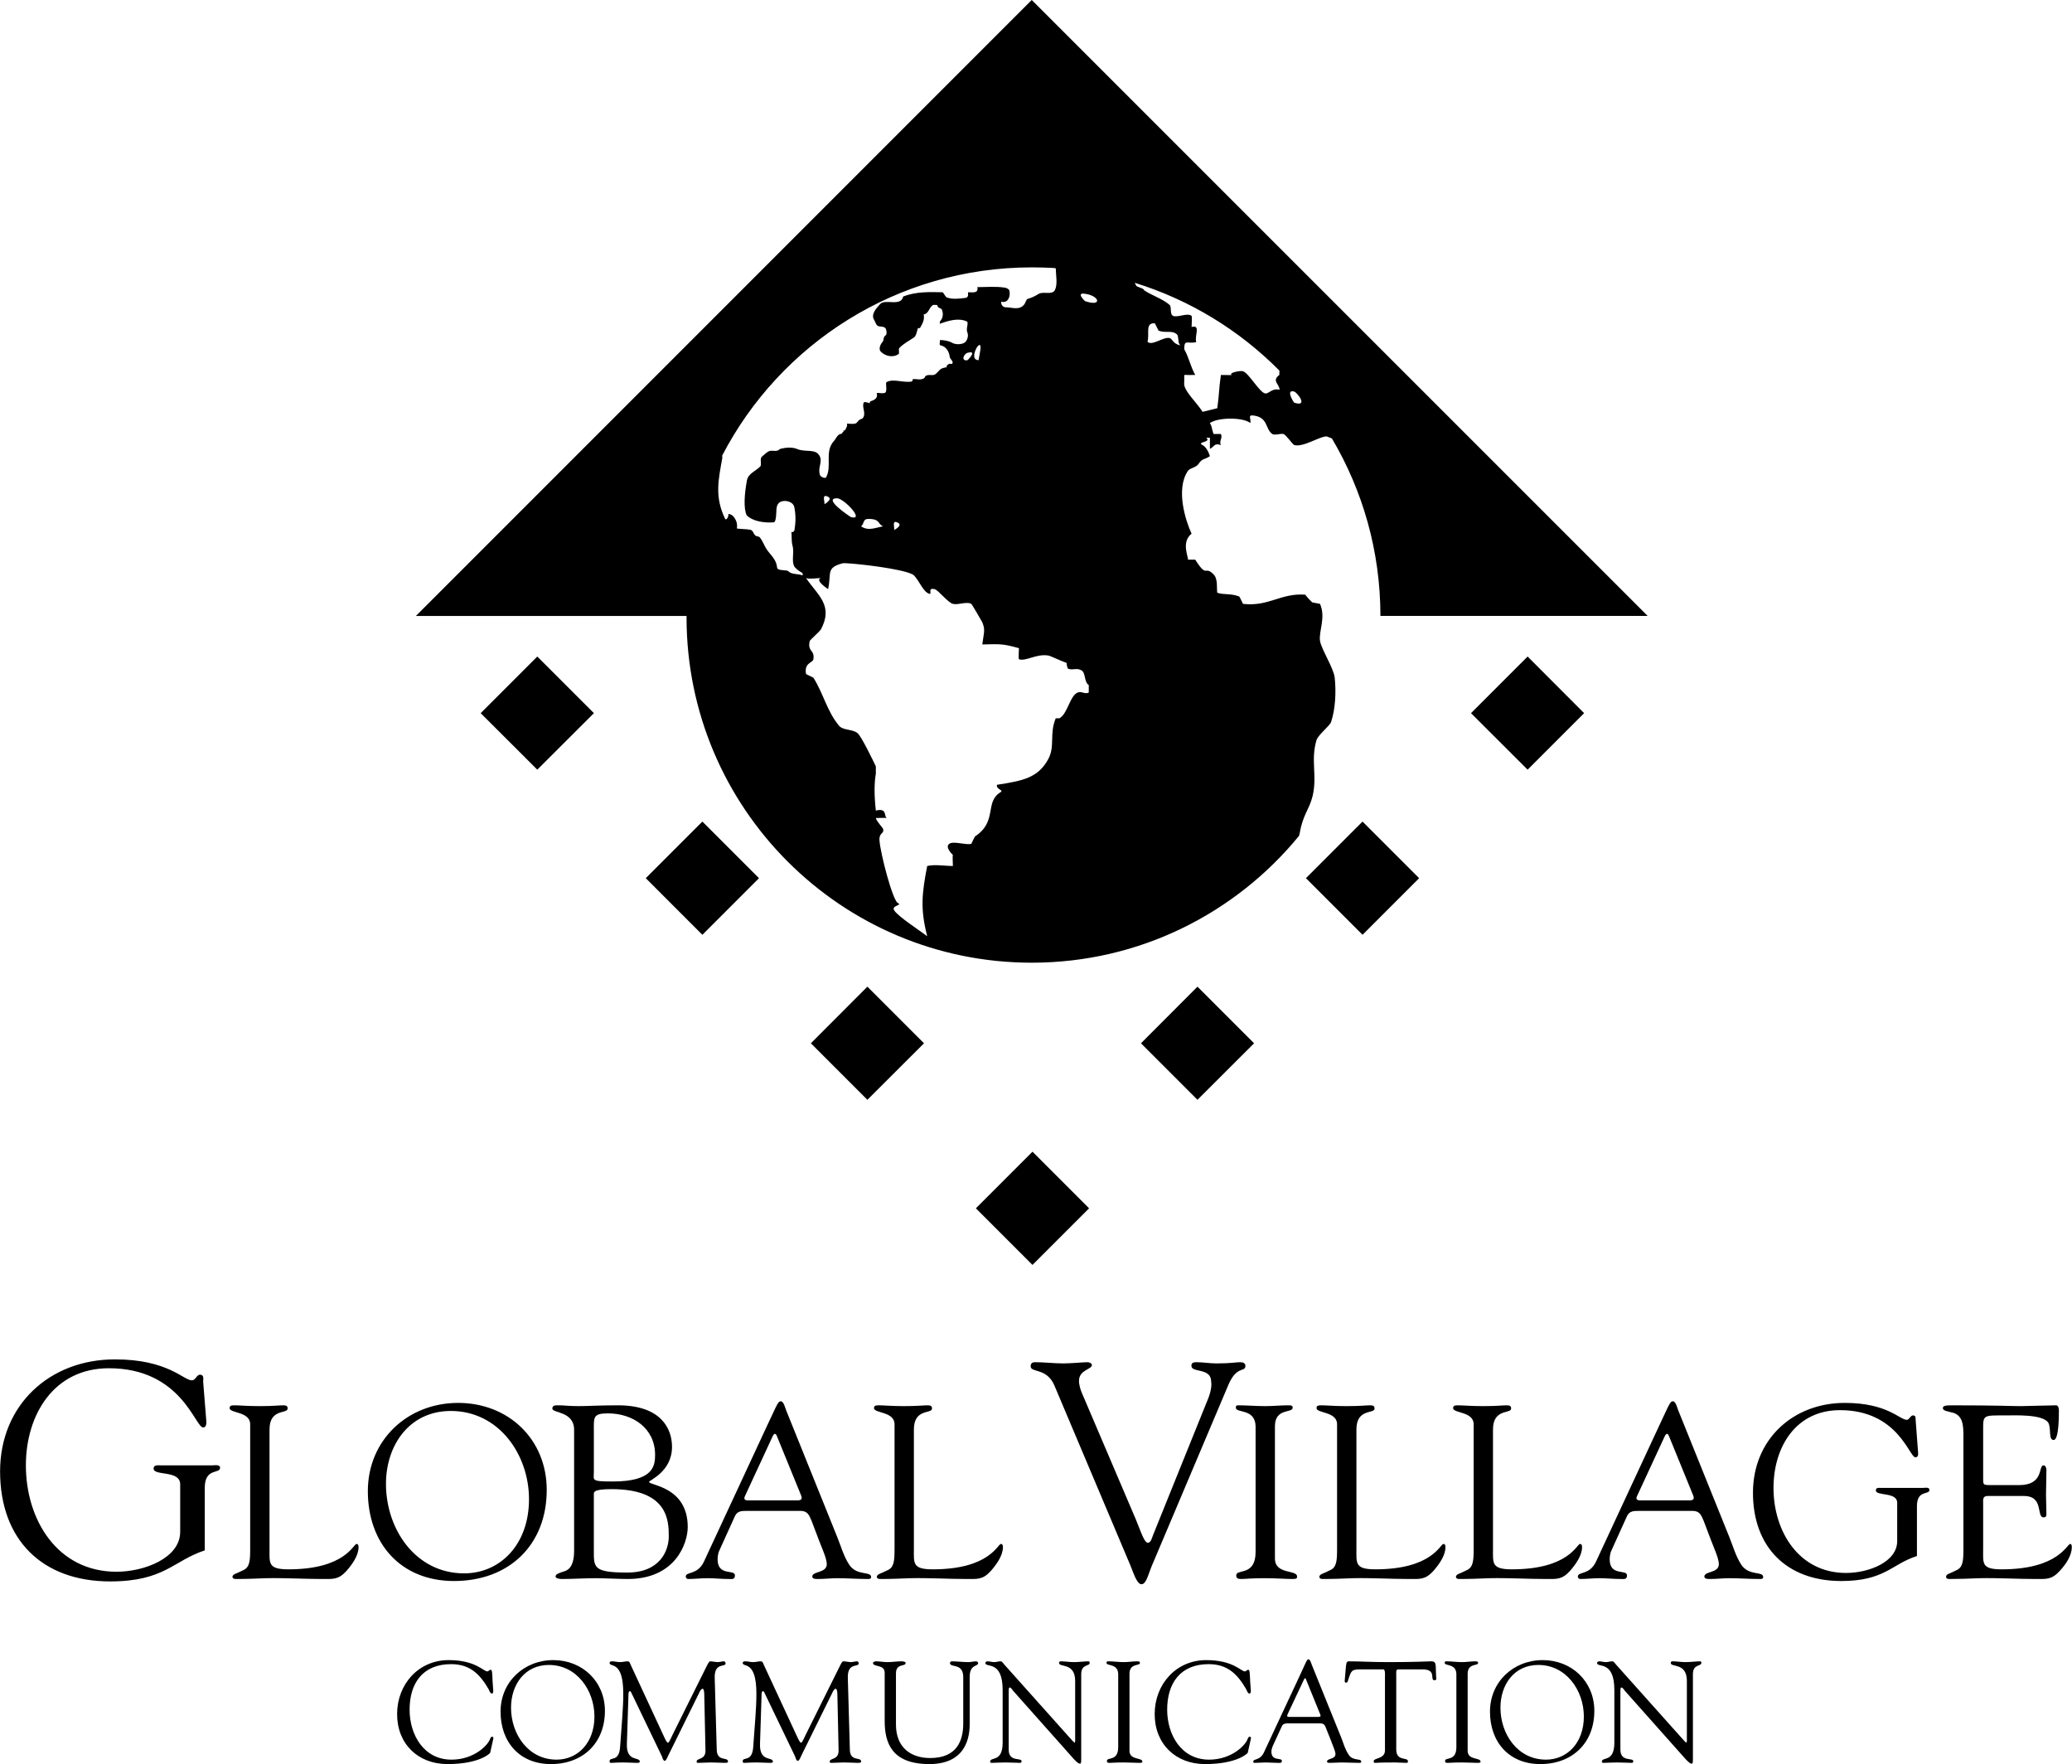
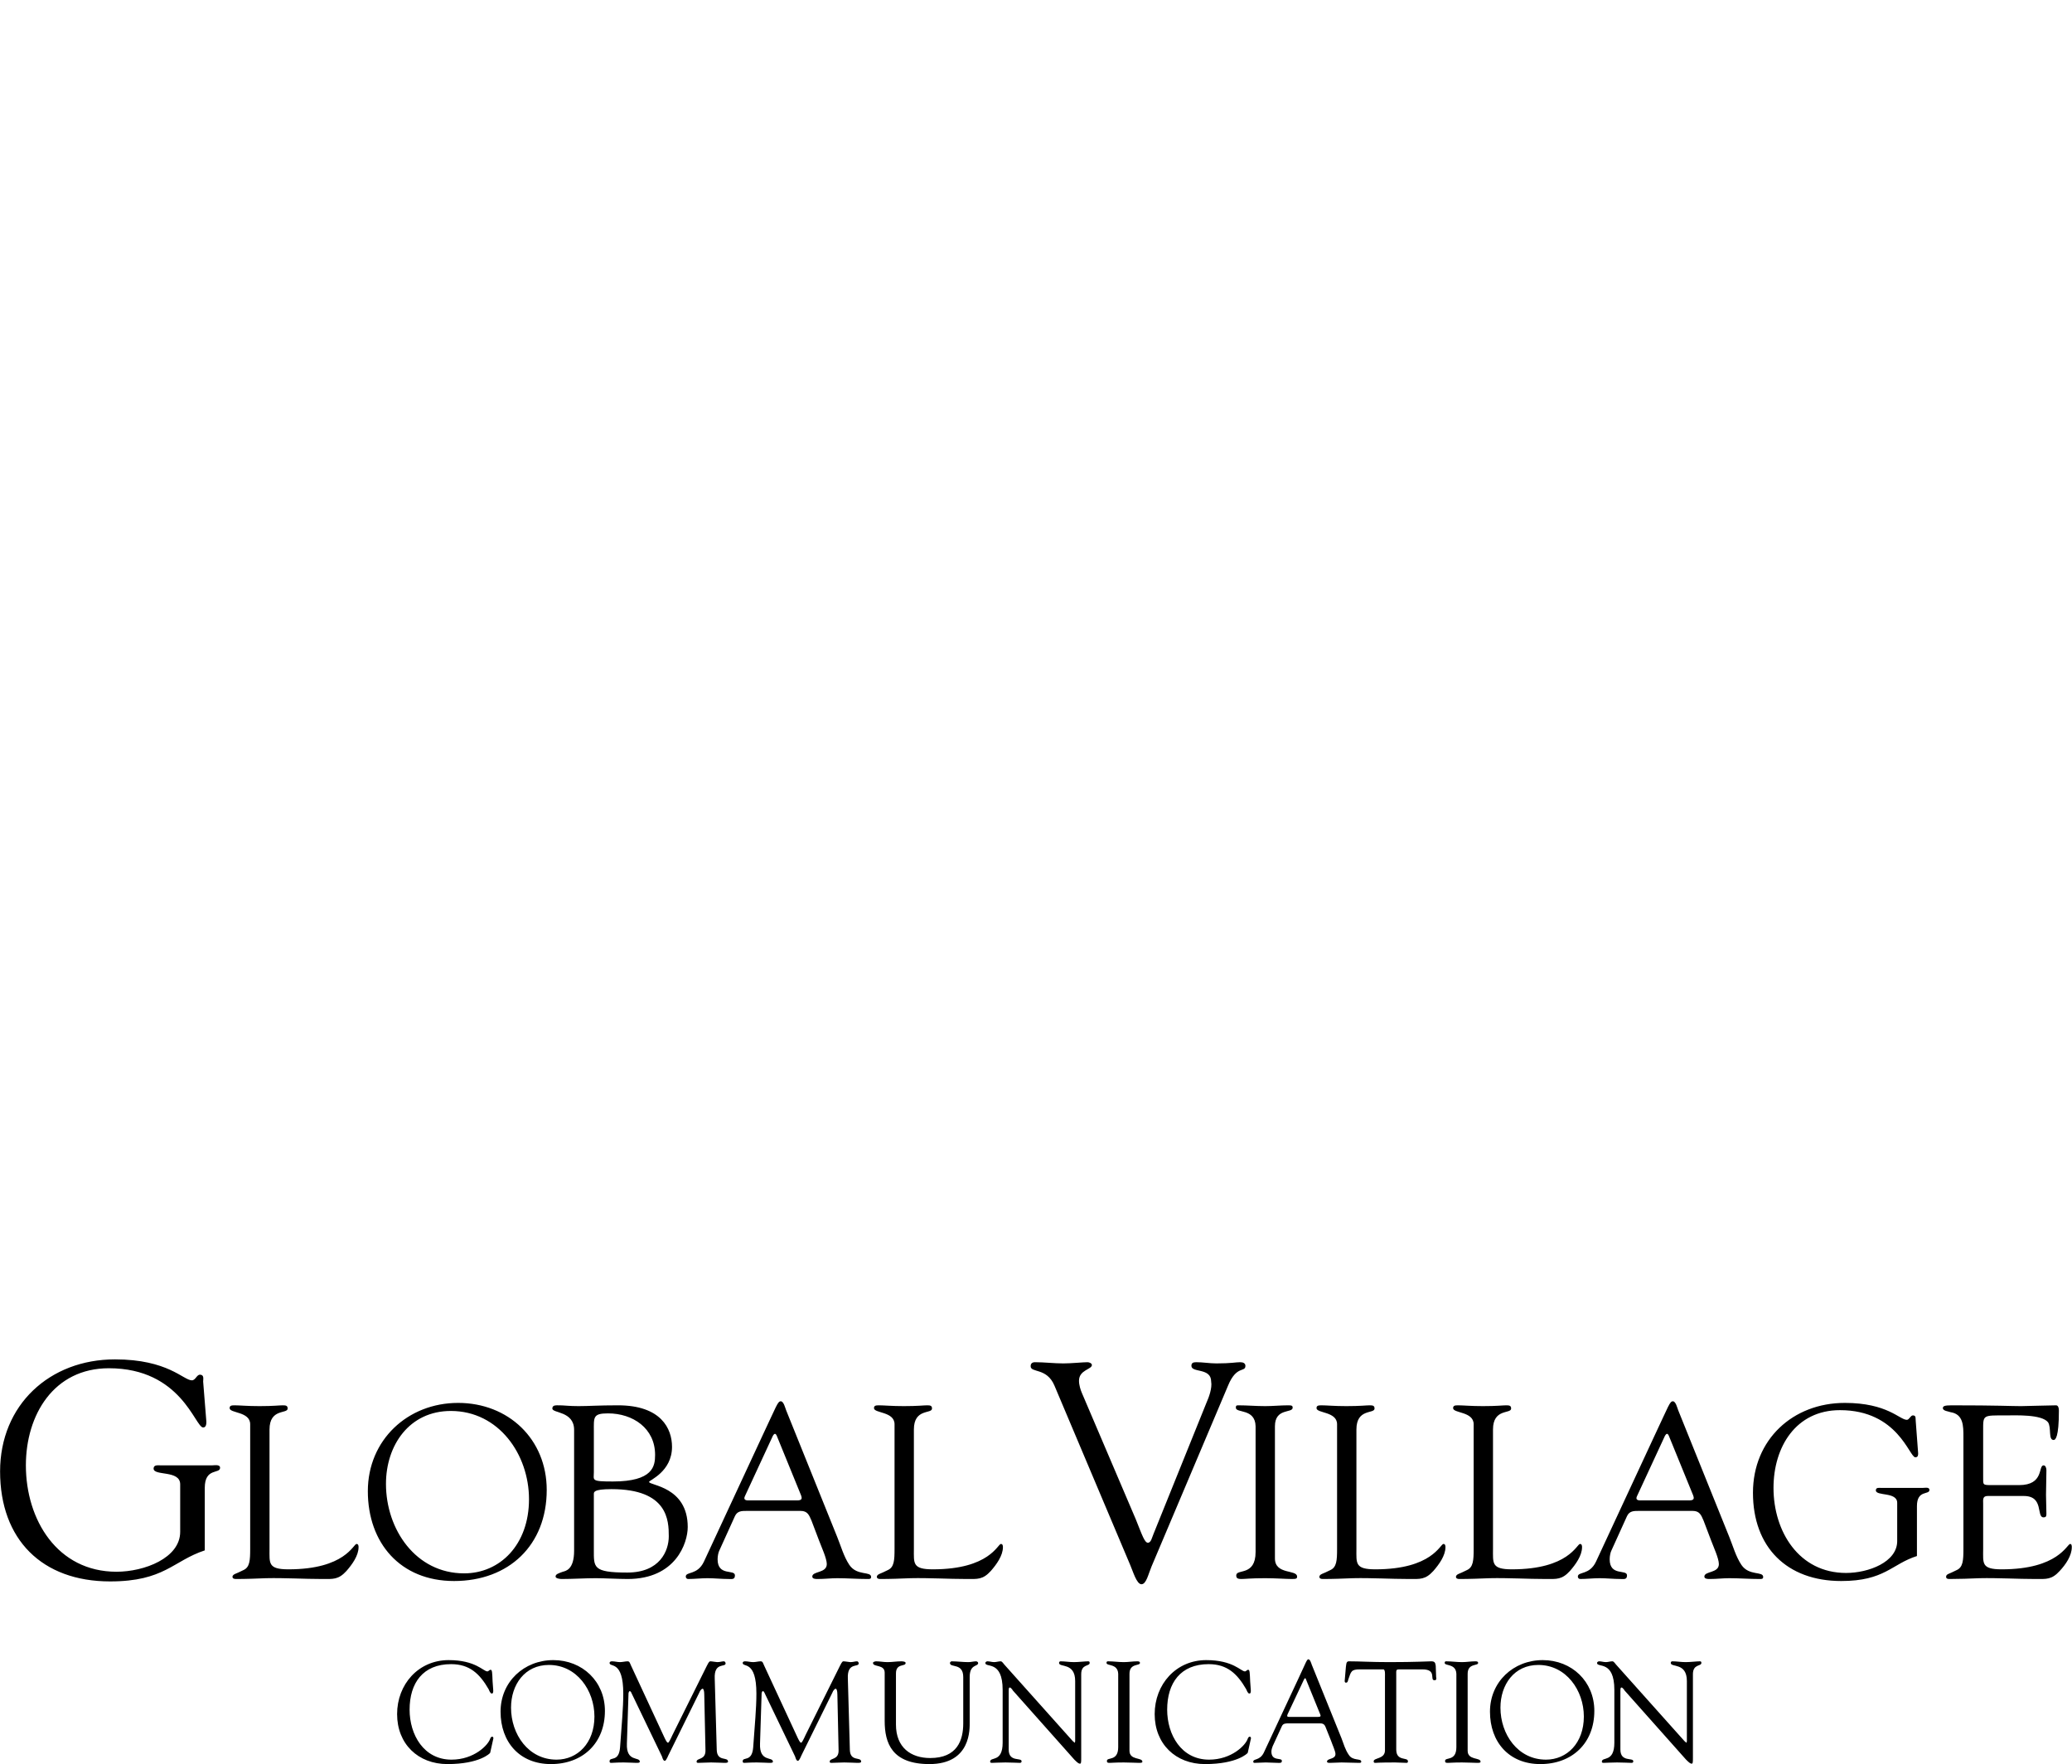
<svg xmlns="http://www.w3.org/2000/svg" width="1071.4" height="912.09" version="1.1" viewBox="0 0 1071.4 912.09">
  <g transform="translate(-139.78 -606.91)">
    <g>
-       <path d="m673.28 606.91-318.44 318.44h139.96c-9.8e-4 0.244-0.018 0.484-0.018 0.729 0 98.594 79.895 178.54 178.49 178.54 55.741 0 105.49-25.575 138.24-65.606l0.355-1.426c1.562-9.479 4.999-12.24 6.666-19.219 2.448-10.677-1.093-17.968 1.928-28.645 0.781-2.865 6.822-7.396 7.604-9.531 2.24-6.771 2.656-15.626 1.875-22.918-0.573-5.052-6.926-14.688-7.604-19.062-0.729-4.948 3.125-12.134 0-19.113l-4.062-0.781c-0.365-0.26-3.49-3.595-3.49-3.959-12.708-0.989-18.906 6.303-32.291 4.74 0 0-1.772-3.803-1.928-3.803-4.427-1.719-7.656-0.728-11.354-1.926-0.416-2.292 0.467-7.135-1.928-9.531-4.792-4.792-3.176 2.342-9.479-7.606h-3.803c0.677-0.573-3.801-8.958 1.928-13.385-2.969-6.406-8.386-22.864-1.928-32.447 0.989-1.615 4.219-1.564 5.678-3.856 1.771-2.708 3.072-1.978 5.729-3.801-0.625-2.031-1.926-4.741-3.801-5.731-3.438-1.719 4.896-1.353 1.875-3.801h1.926v5.729c2.083-0.781 2.084-3.23 5.678-1.928-1.093-2.135 1.041-3.541 0-5.729h-3.803c-1.199-3.385-0.521-3.282-1.875-5.678 4.375-3.021 17.137-3.021 20.887 0 0.501-1.96-1.151-3.839 0.801-3.93 0.279-0.013 0.632 0.011 1.074 0.076 7.448 1.093 5.781 6.927 9.479 9.531 1.197 0.833 4.374-0.365 5.729 0 1.406 0.312 4.792 5.52 5.678 5.729 4.687 1.249 13.177-4.583 16.719-4.479l2.709 1.041c15.921 26.899 25.081 58.269 25.1 91.771h138.18zm0 138.23c3.854 0 7.606 0.107 11.355 0.312l1.092 0.207c0 3.802 1.042 8.074-0.469 11.199-1.406 2.76-6.092 0.521-8.488 2.031-1.667 1.041-3.385 1.927-5.469 2.5-0.937 0.208-1.199 2.135-2.031 3.072-2.552 3.021-6.302 1.303-9.531 1.303-1.303 0-2.553-1.406-2.24-2.916 3.438 1.093 4.948-2.761 4.219-5.678-0.208-0.885-1.614-1.458-2.447-1.562-4.739-0.729-9.376-0.26-14.115-0.26 0.729 3.385-2.552 2.656-4.844 2.656 0.156 1.354 0.156 2.76-1.303 2.916-3.281 0.416-6.667 0.834-9.584-0.207-0.885-0.312-1.771-2.709-2.344-2.709-6.719-0.156-13.749-0.364-20.26 2.188-1.197 5.469-9.322 1.041-11.926 3.906-1.875 2.031-4.95 5.313-3.127 8.178 0.625 0.989 0.99 2.656 1.928 3.125 1.301 0.625 3.491-1e-3 4.168 1.613 0.416 0.989 0.52 2.813-0.051 3.178-1.562 0.989-0.782 2.552-1.772 3.594-1.093 1.197-2.031 3.646-0.885 4.844 2.24 2.344 6.303 3.438 9.271 1.303 0.573-0.416-0.208-2.447 0.365-3.072 2.083-2.24 4.844-3.647 7.5-5.418 1.249-0.781 1.562-3.124 2.135-4.894 0.05-0.107 0.989 0.107 1.094-0.107 1.303-2.344 2.448-4.27 1.875-6.979 2.552-0.364 2.708-3.281 4.531-4.688 0.573-0.469 1.615-0.156 2.5-0.156 0 1.563 2.083 1.614 2.344 2.291 0.833 1.927 0.78 4.324-0.938 6.146-0.208 0.208-0.051 0.78-0.051 1.248 4.583-1.719 9.689-3.124 13.855-1.248 1.301 0.573-0.574 3.646 0.363 5.781 0.729 1.615-0.051 4.427-1.615 5.312-1.719 0.937-4.531 0.937-6.25 0-2.031-1.145-4.322-1.407-6.354-1.459 0.208 0.989-0.624 2.656 0.469 2.812 2.76 0.521 4.374 3.282 4.635 5.99 0.107 1.093 2.135 2.188 1.301 3.438-0.208 0.312-1.509-0.157-1.873 0.207-0.416 0.364-1.355 0.78-0.99 1.666-0.937 0.05-1.874 0.312-2.603 0.625-1.406 0.625-2.241 2.501-3.699 3.178-1.354 0.573-3.281-0.312-4.688 0.729-0.312 0.26-0.259 0.938-0.936 1.25-1.927 0.989-3.855 0.05-5.731 0.365 0.26 0.625-0.363 1.145-0.467 1.197-4.479 0.781-9.272-1.615-12.918 0.26-0.885 0.416 0.416 4.063-0.625 5.365-0.625 0.781-2.917 0.26-4.531 0.26 0.729 2.865-1.144 3.645-3.488 4.479-0.107 0.05-0.051 0.522-0.051 0.834-1.145-0.26-2.915-0.938-3.176-0.312-1.145 2.396 1.458 5.624-0.521 8.072-0.156 0.208-0.99 0.521-1.512 0.729-0.729 0.365-1.301 1.512-1.926 1.877-1.303 0.625-3.126 0.207-4.74 0.207 0.416 1.354-0.572 2.345-0.988 3.49 0 0.107-0.469 0-0.781 0 0.312 0.937-0.885 1.04-0.885 1.77-2.188-0.05-3.021 2.604-3.959 3.594-5.208 5.677-0.938 12.814-4.115 18.855-0.521 0.937-2.915-0.26-3.176-1.041-1.458-4.219 1.979-7.448-0.781-10.781-2.188-2.76-7.187-1.095-11.041-2.762-2.5-1.041-5.782-0.831-8.646-0.105-0.26 0.05-1.041 0.781-1.406 0.885-1.458 0.521-3.385-0.26-4.688 0.416-1.249 0.625-2.24 1.77-3.438 2.707-1.406 1.093 0.05 4.115-0.938 5.156-2.344 2.344-6.145 3.647-6.822 6.981-1.303 6.823-1.927 14.687-0.156 18.229 3.073 3.073 8.802 4.011 13.906 3.647 0.729-0.05 0.937-1.197 1.041-1.719 0.781-3.125-0.522-7.448 2.603-8.906 2.292-1.093 6.511-0.157 7.084 2.863 0.781 3.958 0.73 7.814 0.051 11.824-0.05 0.208-0.573 1.301-1.562 0.885 0.26 2.344-0.108 4.635 0.572 7.135 0.937 3.385-0.521 7.292 0.729 10.365 0.625 1.406 2.604 2.655 4.375 3.801 0.208 0.107 0.107 0.783 0.107 1.199-2.135-0.885-4.635-0.469-6.51-1.512-0.416-0.208-1.042-0.884-1.512-0.988-1.979-0.312-5-0.108-5.156-1.512-0.416-4.323-3.124-6.197-5.416-9.479-1.145-1.719-2.031-4.375-3.594-6.25-0.416-0.468-1.458-0.416-1.978-0.729-1.249-0.677-1.354-2.865-2.812-3.125-2.344-0.468-4.688-0.313-7.031-0.678 0.364-2.083-0.108-3.957-1.355-5.676-0.729-0.989-1.665-1.772-3.019-1.824 0.26 1.667-1.251 3.438-1.668 2.553-5.625-11.562-3.436-20.417-1.457-31.615l-0.107-1.094c30.001-57.808 90.466-97.336 160.1-97.336zm53.23 7.969c28.645 8.854 54.269 24.635 74.842 45.416l-0.051 2.24c-4.063 3.021-0.052 4.531 0.156 7.656-4.115-0.99-5.574 2.291-7.553 1.875-2.969-0.677-8.386-10.522-11.406-11.459-1.562-0.469-7.864 0.939-5.729 1.928-0.104 0.107-5.157 0-5.678 0-1.042 6.927-0.834 9.792-1.875 17.188l-7.604 1.875c-3.021-4.948-10.364-11.353-9.479-15.26v-3.803c1.094 0.05 4.479 0 5.676 0-2.656-4.896-3.124-8.699-5.676-13.334 0-5.417 1.666-2.551 6.197-3.644-0.99-3.281 2.499-9.167-2.397-7.812 0-0.573 0.312-5.471 0-5.731-2.031-1.823-7.031 0.937-9.531 0-1.925-0.885-0.626-4.687-1.875-5.729-3.75-3.281-9.635-5-13.281-7.656 0.208-0.938-4.01-1.563-4.01-2.397zm-26.832 5.592c0.305-0.013 0.686 0.013 1.154 0.086 7.604 1.041 9.062 6.874 0 3.801 0 0-4.106-3.762-1.154-3.887zm36.781 15.334c0.148-2e-3 0.304 2e-3 0.467 0.012l1.928 3.803c3.698 1.458 6.874-0.417 9.479 1.926 1.199 1.041 0.208 4.689 1.875 5.731-4.063-0.833-4.167-3.543-5.678-3.856-3.385-0.625-9.167 4.324-11.406 1.928 1.16-4.087-1.248-9.493 3.336-9.543zm-90.123 11.229c1.178 0.037-0.186 5.387-0.557 7.846-4.323 0-1.354-6.718 0-7.604 0.228-0.171 0.412-0.247 0.557-0.242zm-4.678 3.789c2.592 0.03-1.555 4.057-1.555 4.057-3.542 0.729-2.083-3.282 0-3.803 0.677-0.182 1.184-0.258 1.555-0.254zm166.26 20.133c0.29-7e-3 0.65 0.047 1.09 0.174 1.51 0.416 7.552 8.177 0 5.729-0.236-0.097-3.895-5.835-1.09-5.902zm-241.31 54.129c0.321-9e-3 0.762 0.116 1.361 0.42 2.604 1.354-1.875 3.853-1.875 3.853 0.215-1.078-1.033-4.228 0.514-4.273zm5.998 1.201c3.542 0 14.738 11.875 7.082 9.688 0 0-14.842-9.688-7.082-9.688zm16.25 10.678c6.25 0 4.687 2.708 7.604 3.853-3.542 0.469-7.5 2.656-11.406 0 1.719-1.406 0.73-3.906 3.803-3.853zm13.975 1.539c0.292 9e-3 0.677 0.126 1.182 0.387 2.865 1.406-1.875 3.803-1.875 3.803 0.263-1.098-0.882-4.237 0.693-4.189zm-25.592 21.363c6.322 0.287 28.225 2.735 34.377 5.742 2.24 1.093 4.999 7.917 7.604 9.531 3.75 2.292-0.624-2.969 3.803-1.875 1.927 0.416 6.874 6.98 9.479 7.606 2.812 0.729 6.979-1.354 9.531 0 0.312 0.208 5.469 9.115 5.678 9.531 1.667 4.114 0.781 5.207 0 11.457 9.375-0.208 10.522-0.415 18.959 1.928 0 0.312-0.364 5.624 0 5.729 3.646 1.199 8.957-2.967 15.207-1.926 0.729 0.05 6.512 2.812 9.48 3.853-0.208 0.312 0.365 2.865 0.781 3.022 2.865 0.833 4.166-0.677 6.822 0.781 2.292 1.197 1.3 6.041 3.801 7.604v3.853c-2.031 1.093-3.592-0.833-5.676 0-4.114 1.562-5.261 11.146-9.531 13.334h-1.875c-3.385 8.177-0.261 14.272-3.803 20.99-5.208 9.688-12.917 11.301-26.562 13.385-0.677 2.344 3.646 2.709 1.875 3.803-8.489 5.104-1.406 15.156-13.281 22.916-0.107 0.05-1.875 3.801-1.875 3.801-2.812 0.781-9.219-1.614-11.406 0-2.5 1.771 1.875 5.73 1.875 5.73-0.26 0.107 0 5.468 0 5.729-4.271 0-9.115-0.937-13.281 0-2.76 14.271-3.646 22.136 0 36.303-3.49-2.708-15.103-10.156-17.082-13.385-1.615-2.604 4.583-2.501 1.875-3.803-2.656-1.354-9.012-25.468-9.48-32.447-0.26-3.958 2.449-3.179 1.928-5.73-0.208-0.729-3.542-4.166-3.803-5.729 1.145 0 4.48-0.208 5.678 0-1.615-0.677 0.415-5.416-5.678-3.853-0.937-8.333-0.781-14.687 0-19.062v-3.803c-1.51-3.125-7.447-15.521-9.479-17.188-2.76-2.188-7.396-1.302-9.531-3.803-6.146-7.24-8.177-16.823-13.281-24.844l-3.803-1.875c-1.093-5.938 3.438-5.677 3.803-7.656 0.781-5.156-3.229-3.646-1.875-9.531 0-0.208 5.313-5.155 5.678-5.729 6.771-12.604-1.512-17.708-7.606-26.719 1.458 0.677 5.939 0 7.606 0-3.177 1.197 3.801 5.729 3.801 5.729 1.823-8.229-1.301-11.093 7.606-13.385 0.176-0.052 0.761-0.055 1.664-0.014zm-159.63 48.242-29.271 29.271 29.271 29.219 29.271-29.219zm512.08 0-29.271 29.271 29.271 29.219 29.219-29.219zm-426.72 85.312-29.27 29.272 29.27 29.272 29.271-29.272zm341.36 0-29.271 29.272 29.271 29.272 29.27-29.272zm-256.04 85.365-29.219 29.272 29.219 29.219 29.271-29.219zm170.68 0-29.219 29.272 29.219 29.219 29.271-29.219zm-85.312 85.312-29.271 29.272 29.271 29.27 29.271-29.27z" />
      <path d="m199.2 1309.7c-33.75 0-59.375 23.541-59.375 57.916 0 35.208 21.667 56.875 56.875 56.875 28.125 0 32.501-10.624 48.959-16.041v-32.291c0-10.625 7.916-7.085 7.916-10.418 0-1.875-2.916-1.25-4.166-1.25h-26.459c-1.458 0-3.75-0.415-3.75 1.668 0 3.958 13.75 0.625 13.75 8.125v24.582c0 13.542-18.541 20.625-32.916 20.625-30.625 0-46.875-26.875-46.875-55 0-26.042 14.374-50.207 42.916-50.207 37.5 0 44.583 30.625 48.75 30.625 1.458 0 1.666-1.668 1.666-2.918l-1.666-20.832c0-1.25 0.626-3.543-1.666-3.543-1.667 0-2.293 2.918-4.168 2.918-4.375 0-12.291-10.834-39.791-10.834zm475.81 1.459c-1.458 0-2.293 0.624-2.293 2.082 0 3.542 8.335 0.625 12.293 10l39.166 92.709c1.458 3.333 3.334 10 5.834 10 2.5 0 3.54-5.208 5.207-9.166l39.584-93.543c4.375-10.625 8.959-6.665 8.959-10.207 0-1.25-1.042-1.875-2.709-1.875-2.292 0-4.583 0.625-12.291 0.625-3.542 0-6.876-0.625-10.418-0.625-1.667 0-2.5 0.417-2.5 1.875 0 3.75 10.209 0.833 10.209 8.125 0.625 3.333-1.249 8.333-2.291 10.625l-27.5 68.125c-0.833 1.875-1.251 4.582-2.918 4.582s-2.917-3.749-6.25-12.082l-27.916-65.418c-0.625-1.458-1.459-3.958-1.459-6.25 0-5.625 6.668-5.833 6.668-8.125 0-0.833-1.251-1.457-2.293-1.457-2.292 0-8.333 0.625-12.5 0.625-4.792 0-9.79-0.625-14.582-0.625zm-131.46 20.207c-1.667 0-2.084 2.085-9.584 17.918l-30.207 65c-3.333 7.083-9.375 4.999-9.375 7.707 0 0.625 0.417 1.25 1.25 1.25 3.125 0 6.667-0.416 10-0.416 3.542 0 7.29 0.416 10.832 0.416 1.667 0 3.334 0.417 3.334-1.875 0-3.333-8.959 0.626-8.959-8.332 0-1.667 0.417-3.542 0.834-4.375l8.125-17.918c1.25-2.708 3.541-2.707 6.041-2.707h27.918c3.542 0 4.375 2.083 5.625 5l3.957 10.416c1.25 3.333 3.959 9.167 3.959 12.084 0 4.792-7.5 3.54-7.5 6.457 0 1.25 1.876 1.25 2.709 1.25 3.542 0 6.874-0.416 10.207-0.416 5.208 0 10.417 0.416 15.834 0.416 0.833 0 1.666 7e-4 1.666-1.041 0-3.125-7.292-0.417-11.25-6.25-2.917-4.375-4.375-9.792-6.25-14.375l-26.457-65.625c-0.417-1.042-1.251-4.584-2.709-4.584zm461.28 0c-1.667 0-2.084 2.085-9.584 17.918l-30.207 65c-3.333 7.083-9.375 4.999-9.375 7.707 0 0.625 0.417 1.25 1.25 1.25 3.125 0 6.667-0.416 10-0.416 3.542 0 7.29 0.416 10.832 0.416 1.667 0 3.334 0.417 3.334-1.875 0-3.333-8.959 0.626-8.959-8.332 0-1.667 0.417-3.542 0.834-4.375l8.125-17.918c1.25-2.708 3.541-2.707 6.041-2.707h27.918c3.542 0 4.375 2.083 5.625 5l3.957 10.416c1.25 3.333 3.959 9.167 3.959 12.084 0 4.792-7.5 3.54-7.5 6.457 0 1.25 1.876 1.25 2.709 1.25 3.542 0 6.874-0.416 10.207-0.416 5.208 0 10.417 0.416 15.834 0.416 0.833 0 1.666 7e-4 1.666-1.041 0-3.125-7.292-0.417-11.25-6.25-2.917-4.375-4.375-9.792-6.25-14.375l-26.457-65.625c-0.417-1.042-1.251-4.584-2.709-4.584zm-628.18 0.834c-26.042 0-46.666 19.167-46.666 45.625 0 26.875 16.874 46.459 44.582 46.459 28.333 0 47.916-18.542 47.916-47.084 0-26.25-19.79-45-45.832-45zm717.06 0c-26.875 0-47.5 18.959-47.5 46.459 0 28.125 17.5 45.625 45.625 45.625 22.5 0 26.041-8.751 39.166-12.918v-25.832c0-8.542 6.459-5.626 6.459-8.334 0-1.667-2.501-1.041-3.543-1.041h-21.25c-1.042 0-2.916-0.417-2.916 1.25 0 3.125 11.041 0.624 11.041 6.457v19.793c0 10.833-14.79 16.457-26.457 16.457-24.375 0-37.5-21.457-37.5-43.957 0-21.042 11.458-40.209 34.375-40.209 30 0 35.832 24.375 38.957 24.375 1.458 0 1.459-1.251 1.459-2.084l-1.25-16.666c-0.208-1.042 0.416-2.916-1.459-2.916-1.25 0-1.875 2.291-3.125 2.291-3.75 0-9.999-8.75-32.082-8.75zm-666.03 1.246c-1.23 0.029-2.285 0.264-2.285 1.67 0 2.5 11.25 1.251 11.25 11.043v62.5c0 9.792-4.376 10.415-5.834 10.832-2.292 0.833-3.75 1.25-3.75 2.5 0 1.042 2.5 1.25 3.125 1.25 5.833 0 11.876-0.416 17.709-0.416 4.375 0 11.874 0.416 16.457 0.416 24.792 0 31.043-18.542 31.043-26.875 0-21.042-20-21.457-20-23.332 0-0.833 11.875-5.208 11.875-18.125 0-9.375-5.626-21.459-27.918-21.459-10.208 0-15.208 0.416-20.416 0.416-5 0-7.5-0.416-10-0.416-0.417 0-0.846-0.014-1.256-0.004zm-166.66 0.004c-1.667 0-2.5 0.209-2.5 1.459 0 2.708 10.625 1.665 10.625 8.332v64.375c0 6.042-0.208 9.585-3.541 11.043-3.958 2.083-5.208 1.874-5.625 3.332 0 1.042 0.833 1.25 1.875 1.25 5.208 0 10.417-0.208 15.625-0.416 9.583-0.208 19.374 0.416 28.957 0.416 5.625 0 8.333 0.417 12.5-4.166 2.917-3.333 6.25-7.916 6.25-12.291 0-0.417 6.4e-4 -1.668-1.041-1.668-1.667 0-5.834 13.125-35.209 13.125-10.625 0-9.791-3.125-9.791-10.625v-61.666c0-11.042 9.375-7.917 9.375-10.834 0-1.458-0.833-1.666-2.5-1.666-1.875 0-4.792 0.416-12.084 0.416-6.25 0-10.208-0.416-12.916-0.416zm333.19 0c-1.667 0-2.5 0.209-2.5 1.459 0 2.708 10.625 1.665 10.625 8.332v64.375c0 6.042-0.21 9.585-3.543 11.043-3.958 2.083-5.208 1.874-5.625 3.332 0 1.042 0.833 1.25 1.875 1.25 5.208 0 10.417-0.208 15.625-0.416 9.583-0.208 19.376 0.416 28.959 0.416 5.625 0 8.333 0.417 12.5-4.166 2.917-3.333 6.25-7.916 6.25-12.291 0-0.417 6.4e-4 -1.668-1.041-1.668-1.667 0-5.834 13.125-35.209 13.125-10.625 0-9.791-3.125-9.791-10.625v-61.666c0-11.042 9.375-7.917 9.375-10.834 0-1.458-0.833-1.666-2.5-1.666-1.875 0-4.792 0.416-12.084 0.416-6.25 0-10.208-0.416-12.916-0.416zm185.86 0c-1.042 0-1.25 0.208-1.25 1.25 0 2.917 10.001 0.209 10.209 9.584v65c0 12.708-10 8.54-10 12.082 0 1.25 0.417 1.875 2.709 1.875 1.875 0 4.583-0.416 12.291-0.416 5.417 0 10.833 0.416 13.75 0.416 2.292 0 2.709-0.208 2.709-1.25 0-3.75-11.459-0.833-11.459-9.375v-68.332c0-9.583 9.166-6.667 9.166-9.584 0-1.042-0.416-1.25-2.291-1.25-3.958 0-7.917 0.416-11.875 0.416-4.792 0-9.376-0.416-13.959-0.416zm42.967 0c-1.667 0-2.5 0.209-2.5 1.459 0 2.708 10.625 1.665 10.625 8.332v64.375c0 6.042-0.21 9.585-3.543 11.043-3.958 2.083-5.208 1.874-5.625 3.332 0 1.042 0.833 1.25 1.875 1.25 5.208 0 10.417-0.208 15.625-0.416 9.583-0.208 19.376 0.416 28.959 0.416 5.625 0 8.333 0.417 12.5-4.166 2.917-3.333 6.25-7.916 6.25-12.291 0-0.417 6.5e-4 -1.668-1.041-1.668-1.667 0-5.834 13.125-35.209 13.125-10.625 0-9.791-3.125-9.791-10.625v-61.666c0-11.042 9.375-7.917 9.375-10.834 0-1.458-0.833-1.666-2.5-1.666-1.875 0-4.792 0.416-12.084 0.416-6.25 0-10.208-0.416-12.916-0.416zm70.627 0c-1.667 0-2.5 0.209-2.5 1.459 0 2.708 10.625 1.665 10.625 8.332v64.375c0 6.042-0.21 9.585-3.543 11.043-3.958 2.083-5.208 1.874-5.625 3.332 0 1.042 0.833 1.25 1.875 1.25 5.208 0 10.417-0.208 15.625-0.416 9.583-0.208 19.376 0.416 28.959 0.416 5.625 0 8.333 0.417 12.5-4.166 2.917-3.333 6.25-7.916 6.25-12.291 0-0.417-0.001-1.668-1.043-1.668-1.667 0-5.832 13.125-35.207 13.125-10.625 0-9.793-3.125-9.793-10.625v-61.666c0-11.042 9.375-7.917 9.375-10.834 0-1.458-0.833-1.666-2.5-1.666-1.875 0-4.79 0.416-12.082 0.416-6.25 0-10.208-0.416-12.916-0.416zm255.33 0c-3.75 0-4.584 0.417-4.584 1.459 0 1.458 2.917 1.665 3.959 2.082 6.667 1.042 6.666 7.084 6.666 12.709v57.916c0 6.042-0.208 9.585-3.541 11.043-3.958 2.083-5.21 1.874-5.418 3.332 0 1.042 0.625 1.25 1.875 1.25 5 0 10.418-0.208 15.418-0.416 9.583-0.208 19.374 0.416 28.957 0.416 5.625 0 8.333 0.417 12.5-4.166 3.125-3.333 6.25-7.916 6.25-12.291 0-0.417 0.001-1.668-0.832-1.668-1.667 0-6.043 13.125-35.418 13.125-10.625 0-9.582-3.125-9.582-10.625v-23.332c0-1.875-0.417-3.959 2.291-3.959h18.75c10.625 0 6.251 11.041 10.209 11.041 1.042 0 1.457-0.416 1.457-1.666 0-3.333-0.207-6.667-0.207-10 0-3.958 0.207-8.334 0.207-12.709 0-1.042-0.415-2.5-1.457-2.5-2.917 0 0.416 10.209-12.709 10.209h-13.75c-5.208 0-4.791 0-4.791-4.375v-23.541c0-8.542-0.417-8.125 11.875-8.125 5 0 18.333-0.626 21.666 3.541 1.875 2.917-7e-4 9.166 2.916 9.166 0.833 0 2.709-1.04 2.709-15.207 0-1.458-0.417-2.709-1.459-2.709-3.75 0-15.625 0.416-18.125 0.416-5.208 0-11.874-0.416-35.832-0.416zm-776.09 2.916c24.792 0 40.416 22.5 40.416 45.625 0 23.542-14.999 38.334-33.541 38.334-25 0-40.416-22.708-40.416-46.25 0-20 12.083-37.709 33.541-37.709zm81.246 1.25c12.917 0 24.375 7.709 24.375 21.459 0 5.833-1.042 13.75-21.875 13.75-11.458 0-9.793-0.624-9.793-4.791v-21.043c0-7.292-0.624-9.375 7.293-9.375zm86.359 10.574c0.339 0 0.65 0.365 0.963 1.094l12.5 30.625c0.625 1.667 0.626 2.707-2.082 2.707h-25.209c-1.667 0-2.499-0.624-1.666-2.291l14.375-31.041c0.417-0.729 0.781-1.094 1.119-1.094zm461.28 0c0.339 0 0.65 0.365 0.963 1.094l12.5 30.625c0.625 1.667 0.626 2.707-2.082 2.707h-25.209c-1.667 0-2.499-0.624-1.666-2.291l14.375-31.041c0.417-0.729 0.781-1.094 1.119-1.094zm-545.77 28.594c29.167 0 29.582 16.25 29.582 24.375 0 7.5-4.582 18.75-21.457 18.75-17.917 0-17.293-2.708-17.293-11.875v-28.334c0-1.25-0.624-2.916 9.168-2.916zm360.35 87.975c-0.833 0-1.041 1.041-5.416 10.416l-17.709 37.916c-2.083 4.167-5.416 2.917-5.416 4.584 0 0.417 0.208 0.625 0.625 0.625 1.875 0 3.959-0.209 5.834-0.209 2.083 0 4.167 0.209 6.25 0.209 1.042 0 2.082 0.209 2.082-1.041 0-1.875-5.416 0.415-5.416-4.793 0-1.042 0.417-2.082 0.625-2.707l4.791-10.418c0.625-1.458 2.084-1.457 3.334-1.457h16.459c2.083 0 2.5 1.04 3.125 2.707l2.5 6.25c0.625 1.875 2.291 5.417 2.291 6.875 0 2.917-4.375 2.084-4.375 3.959 0 0.625 1.042 0.625 1.459 0.625 2.083 0 4.166-0.209 6.041-0.209 3.125 0 6.041 0.209 9.166 0.209 0.417 0 1.043 0 1.043-0.625 0-1.875-4.376-0.208-6.459-3.541-1.875-2.708-2.708-5.835-3.75-8.543l-15.416-38.125c-0.208-0.625-0.835-2.707-1.668-2.707zm-444.58 0.416c-15.625 0-26.668 12.499-26.668 27.916 0 15.417 10.835 25.834 26.043 25.834 16.667 0 22.082-5.626 22.082-5.834l1.668-7.5c0-0.417-0.208-0.832-0.625-0.832-0.417 0-0.835 0.416-1.043 1.041-1.042 3.333-8.333 10.834-20 10.834-14.375 0-21.666-12.917-21.666-25.834 0-13.75 6.876-23.541 21.459-23.541 9.583 0 14.792 4.999 19.375 12.916 0.208 0.417 0.833 2.291 1.666 2.291 1.25 0 0.624-2.292 0.416-6.25-0.208-4.792-0.208-6.041-1.041-6.041-0.625 0-1.041 0.834-1.666 0.834-2.083 0-6.042-5.834-20-5.834zm54.119 0c-15.208 0-27.291 11.249-27.291 26.666 0 15.625 9.791 27.084 26.041 27.084 16.458 0 27.916-10.833 27.916-27.5 0-15.208-11.666-26.25-26.666-26.25zm337.61 0c-15.625 0-26.668 12.499-26.668 27.916 0 15.417 10.835 25.834 26.043 25.834 16.667 0 22.082-5.626 22.082-5.834l1.668-7.5c0-0.417-0.208-0.832-0.625-0.832-0.417 0-0.835 0.416-1.043 1.041-1.042 3.333-8.333 10.834-20 10.834-14.375 0-21.666-12.917-21.666-25.834 0-13.75 6.876-23.541 21.459-23.541 9.583 0 14.792 4.999 19.375 12.916 0.208 0.417 0.833 2.291 1.666 2.291 1.25 0 0.624-2.292 0.416-6.25-0.208-4.792-0.208-6.041-1.041-6.041-0.625 0-1.041 0.834-1.666 0.834-2.083 0-6.042-5.834-20-5.834zm174 0c-15.208 0-27.291 11.249-27.291 26.666 0 15.625 9.791 27.084 26.041 27.084 16.458 0 27.918-10.833 27.918-27.5 0-15.208-11.668-26.25-26.668-26.25zm-481.28 0.625c-0.625 0-1.25 0.209-1.25 0.834 0 2.5 7.082-1.668 7.082 15.832 0 7.917-0.833 15.835-1.666 27.918-0.625 7.708-5.416 4.582-5.416 7.082 0 0.625 0.207 0.834 0.832 0.834 1.25 0 2.501-0.209 6.459-0.209 2.292 0 5.626 0.209 6.459 0.209 1.042 0 1.875 0 1.875-0.625 0-2.708-7.085 0.417-6.668-9.375l0.834-26.041c0.208-0.833 0.417-1.043 0.625-1.043s0.626 0.209 0.834 0.834l15.832 32.916c0.208 0.625 0.626 2.293 1.459 2.293 0.833 0 1.874-3.125 2.291-3.75l15.418-31.25c0.625-1.667 1.458-2.293 1.875-2.293s0.832 1.043 0.832 2.918l0.625 28.75c0.208 5.417-4.582 3.958-4.582 6.041 0 0.417 0.207 0.625 0.832 0.625 1.875 0 4.376-0.209 6.668-0.209 2.917 0 5.417 0.209 6.875 0.209 0.833 0 1.875 0 1.875-0.625 0-2.708-5.626 0.209-5.834-6.041l-1.041-36.875c-0.417-8.75 5.625-5.626 5.625-7.918 0-0.417-0.417-1.041-0.834-1.041-1.25 0-1.874 0.416-3.541 0.416-0.417 0-2.71-0.416-3.543-0.416s-1.458 1.875-1.875 2.5l-17.707 35.625c-1.042 2.292-1.876 3.959-2.293 3.959s-0.833-0.626-1.666-2.293l-17.5-37.707c-0.417-0.833-0.624-2.084-1.666-2.084-1.25 0-2.709 0.416-3.959 0.416-1.458 0-2.708-0.416-4.166-0.416zm68.832 0c-0.625 0-1.25 0.209-1.25 0.834 0 2.5 7.084-1.668 7.084 15.832 0 7.917-0.835 15.835-1.668 27.918-0.625 7.708-5.416 4.582-5.416 7.082 0 0.625 0.209 0.834 0.834 0.834 1.25 0 2.499-0.209 6.457-0.209 2.292 0 5.626 0.209 6.459 0.209 1.042 0 1.875 0 1.875-0.625 0-2.708-7.083 0.417-6.666-9.375l0.832-26.041c0.208-0.833 0.417-1.043 0.625-1.043s0.626 0.209 0.834 0.834l15.834 32.916c0.208 0.625 0.624 2.293 1.457 2.293 0.833 0 1.876-3.125 2.293-3.75l15.416-31.25c0.625-1.667 1.458-2.293 1.875-2.293s0.834 1.043 0.834 2.918l0.625 28.75c0.208 5.417-4.584 3.958-4.584 6.041 0 0.417 0.209 0.625 0.834 0.625 1.875 0 4.374-0.209 6.666-0.209 2.917 0 5.417 0.209 6.875 0.209 0.833 0 1.875 0 1.875-0.625 0-2.708-5.626 0.209-5.834-6.041l-1.041-36.875c-0.417-8.75 5.625-5.626 5.625-7.918 0-0.417-0.417-1.041-0.834-1.041-1.25 0-1.874 0.416-3.541 0.416-0.417 0-2.708-0.416-3.541-0.416s-1.458 1.875-1.875 2.5l-17.709 35.625c-1.042 2.292-1.874 3.959-2.291 3.959s-0.835-0.626-1.668-2.293l-17.5-37.707c-0.417-0.833-0.624-2.084-1.666-2.084-1.25 0-2.709 0.416-3.959 0.416-1.458 0-2.708-0.416-4.166-0.416zm67.791 0c-0.417 0-1.666 0.209-1.666 0.834 0 2.292 6.041 0.625 6.041 5v25c0 11.458 3.75 22.291 23.125 22.291 21.667 0 20.834-18.333 20.834-21.875v-23.125c0-6.875 4.375-5.208 4.375-7.291 0-0.417-0.626-0.834-1.043-0.834-1.25 0-2.707 0.416-3.957 0.416-2.917 0-5.833-0.416-8.75-0.416-0.208 0-0.834 0.417-0.834 0.834 0 2.708 6.875-0.209 6.875 7.291v23.959c0 8.75-3.126 17.916-17.084 17.916-10 0-17.707-5.416-17.707-17.291v-26.459c0-5.417 5-3.333 5-5.416 0-0.833-2.085-0.834-2.293-0.834-2.292 0-4.79 0.416-7.082 0.416-2.083 0-3.959-0.416-5.834-0.416zm57.459 0c-0.417 0-1.041 0.417-1.041 0.834 0 2.708 8.959-1.668 8.959 13.957v27.293c0 10.417-6.459 7.083-6.459 9.791 0 0.208 6.5e-4 0.625 0.834 0.625 0.625 0 4.374-0.209 7.082-0.209 3.542 0 5.625 0.209 7.5 0.209 0.625 0 0.834-0.417 0.834-0.834 0-2.083-6.666 0.626-6.666-6.041v-30.416c0-1.458 0.208-1.668 0.625-1.668 0.417 0 1.457 1.251 1.457 1.459l31.875 35.834c1.667 1.667 2.293 2.082 2.918 2.082s0.625-1.042 0.625-3.125v-43.125c0-5.417 4.375-3.957 4.375-5.832 0-0.625-0.209-0.834-0.834-0.834-1.667 0-4.791 0.416-7.291 0.416s-4.583-0.416-6.875-0.416c-0.417 0-0.834 0.209-0.834 0.834 0 2.5 8.334-0.417 8.334 9.375v31.041c0 0.417-0.209 0.834-0.209 0.834-0.208 0-0.416-0.417-1.041-0.834l-35.209-39.375c-0.625-0.625-1.251-1.875-2.084-1.875-1.042 0-2.29 0.416-3.332 0.416-1.25 0-2.293-0.416-3.543-0.416zm62.461 0c-0.625 0-0.834 0.209-0.834 0.834 0 1.667 5.833 0.208 6.041 5.625v37.916c0 7.5-5.832 5.001-5.832 7.084 0 0.833 0.207 1.041 1.457 1.041 1.042 0 2.71-0.209 7.293-0.209 3.125 0 6.249 0.209 7.916 0.209 1.458 0 1.666-0.208 1.666-0.625 0-2.292-6.666-0.625-6.666-5.625v-39.791c0-5.625 5.416-3.958 5.416-5.625 0-0.625-0.415-0.834-1.457-0.834-2.292 0-4.583 0.416-6.875 0.416-2.708 0-5.417-0.416-8.125-0.416zm124.4 0c-1.458 0-1.251 2.083-1.459 2.916l-0.625 7.293c0 0.417 0.208 0.832 0.625 0.832 1.042 0 1.042-1.041 1.25-1.666 1.458-4.167 1.458-5.209 6.041-5.209h12.084c1.042 0 0.834 2.917 0.834 3.334v38.541c0 4.583-5.834 3.75-5.834 5.625 0 0.625 0.209 0.834 0.834 0.834 0.417 0 1.874-0.209 10.207-0.209 2.083 0 4.168 0.209 6.043 0.209 0.625 0 0.625-0.626 0.625-0.834 0-2.292-6.043 0.209-6.043-6.041v-37.916c0-3.75-0.415-3.543 2.918-3.543h10.625c7.708 0 3.542 5.625 6.25 5.625 1.042 0 1.04-0.833 0.832-1.666l-0.207-5.834c-0.208-1.667-0.626-2.291-2.293-2.291-1.458 0-8.333 0.416-21.666 0.416-9.583 0-15.208-0.416-21.041-0.416zm50.461 0c-0.625 0-0.832 0.209-0.832 0.834 0 1.667 5.833 0.208 6.041 5.625v37.916c0 7.5-5.834 5.001-5.834 7.084 0 0.833 0.209 1.041 1.459 1.041 1.042 0 2.708-0.209 7.291-0.209 3.125 0 6.251 0.209 7.918 0.209 1.458 0 1.666-0.208 1.666-0.625 0-2.292-6.666-0.625-6.666-5.625v-39.791c0-5.625 5.416-3.958 5.416-5.625 0-0.625-0.417-0.834-1.459-0.834-2.292 0-4.583 0.416-6.875 0.416-2.708 0-5.417-0.416-8.125-0.416zm78.984 0c-0.417 0-1.041 0.417-1.041 0.834 0 2.708 8.957-1.668 8.957 13.957v27.293c0 10.417-6.457 7.083-6.457 9.791 0 0.208-0.001 0.625 0.832 0.625 0.625 0 4.376-0.209 7.084-0.209 3.542 0 5.625 0.209 7.5 0.209 0.625 0 0.834-0.417 0.834-0.834 0-2.083-6.668 0.626-6.668-6.041v-30.416c0-1.458 0.208-1.668 0.625-1.668 0.417 0 1.459 1.251 1.459 1.459l31.875 35.834c1.667 1.667 2.291 2.082 2.916 2.082s0.625-1.042 0.625-3.125v-43.125c0-5.417 4.375-3.957 4.375-5.832 0-0.625-0.207-0.834-0.832-0.834-1.667 0-4.793 0.416-7.293 0.416s-4.583-0.416-6.875-0.416c-0.417 0-0.832 0.209-0.832 0.834 0 2.5 8.332-0.417 8.332 9.375v31.041c0 0.417-0.207 0.834-0.207 0.834-0.208 0-0.418-0.417-1.043-0.834l-35.207-39.375c-0.625-0.625-1.251-1.875-2.084-1.875-1.042 0-2.292 0.416-3.334 0.416-1.25 0-2.291-0.416-3.541-0.416zm-543.01 1.875c14.375 0 23.541 13.124 23.541 26.666 0 13.75-8.751 22.293-19.584 22.293-14.583 0-23.541-13.125-23.541-26.875 0-11.875 7.084-22.084 19.584-22.084zm511.61 0c14.375 0 23.541 13.124 23.541 26.666 0 13.75-8.749 22.293-19.582 22.293-14.583 0-23.543-13.125-23.543-26.875 0-11.875 7.084-22.084 19.584-22.084zm-120.56 6.875c0.182 0 0.337 0.208 0.441 0.625l7.293 17.916c0.417 1.042 0.417 1.459-1.25 1.459h-14.584c-1.042 0-1.458-0.208-1.041-1.25l8.541-18.125c0.208-0.417 0.417-0.625 0.6-0.625z" />
    </g>
  </g>
</svg>